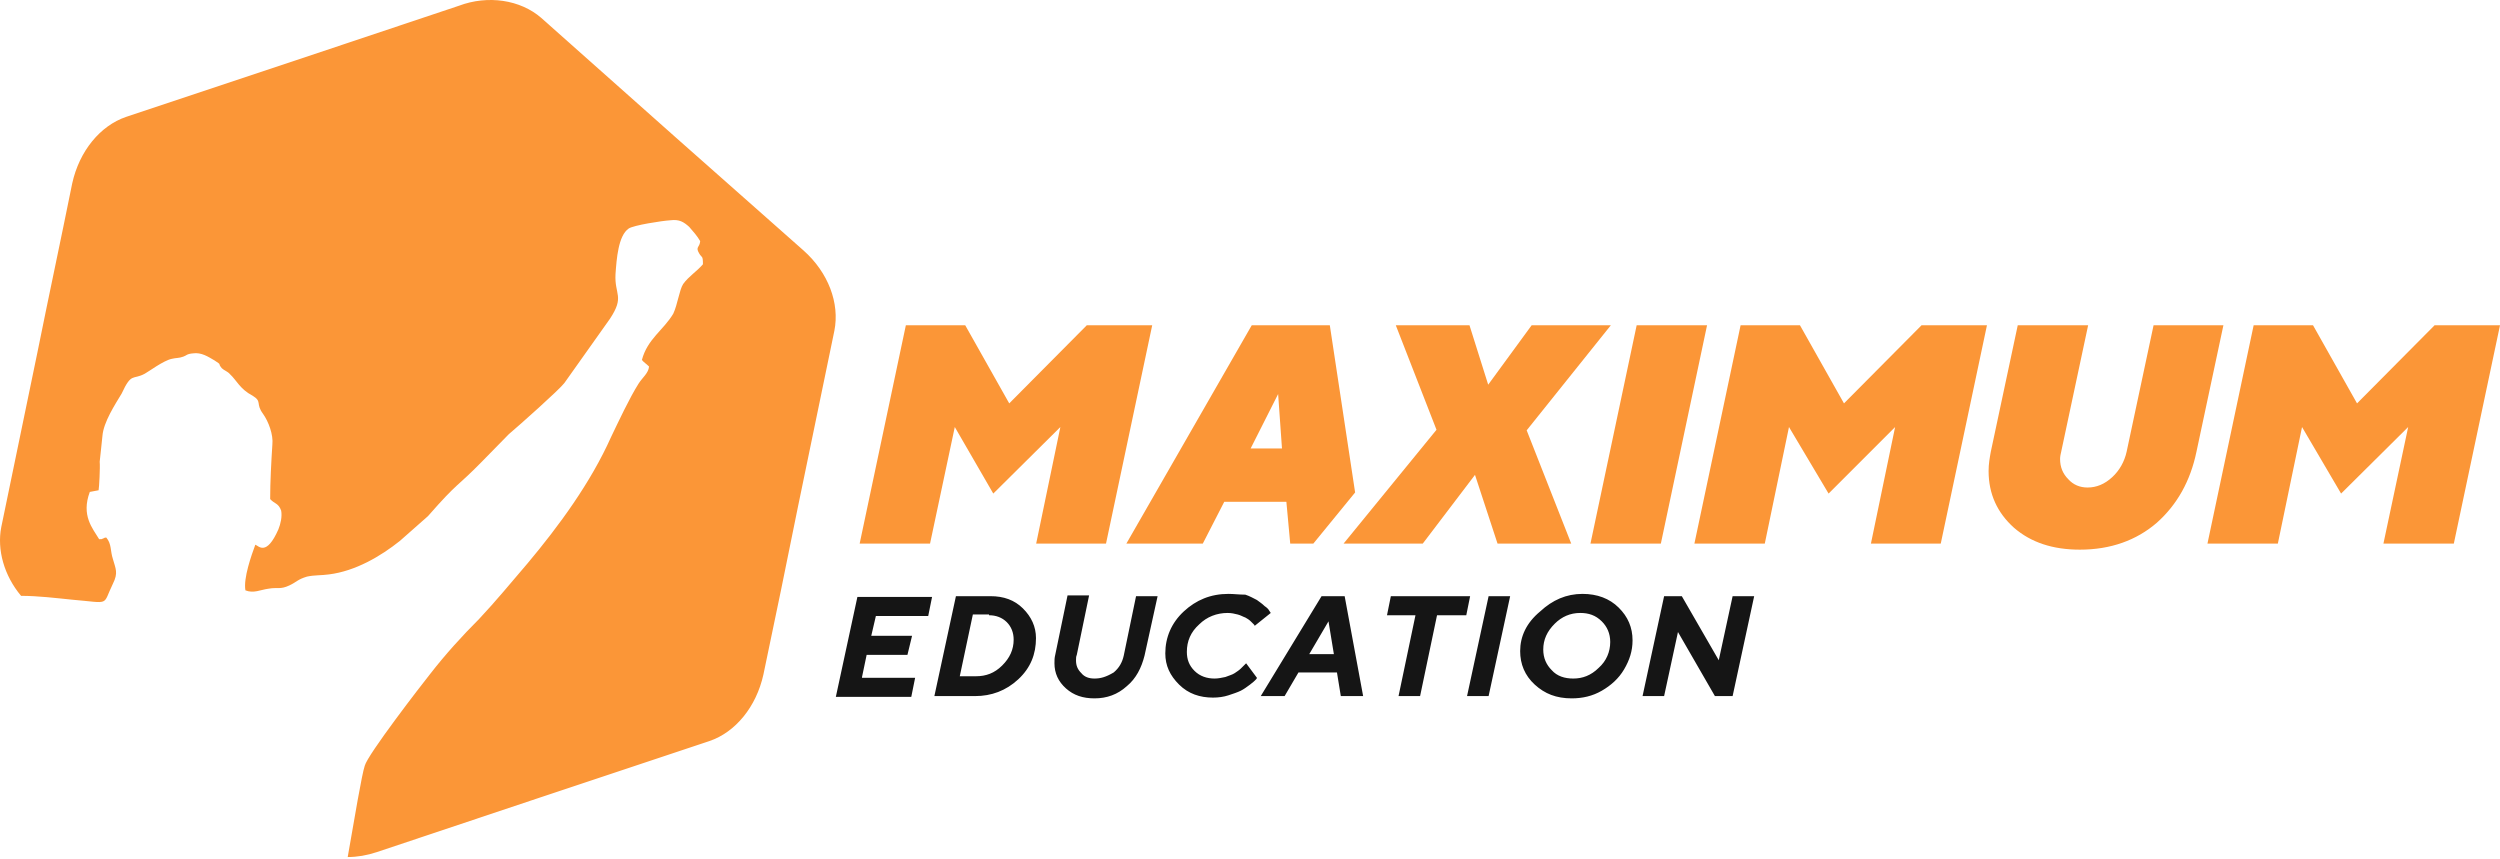
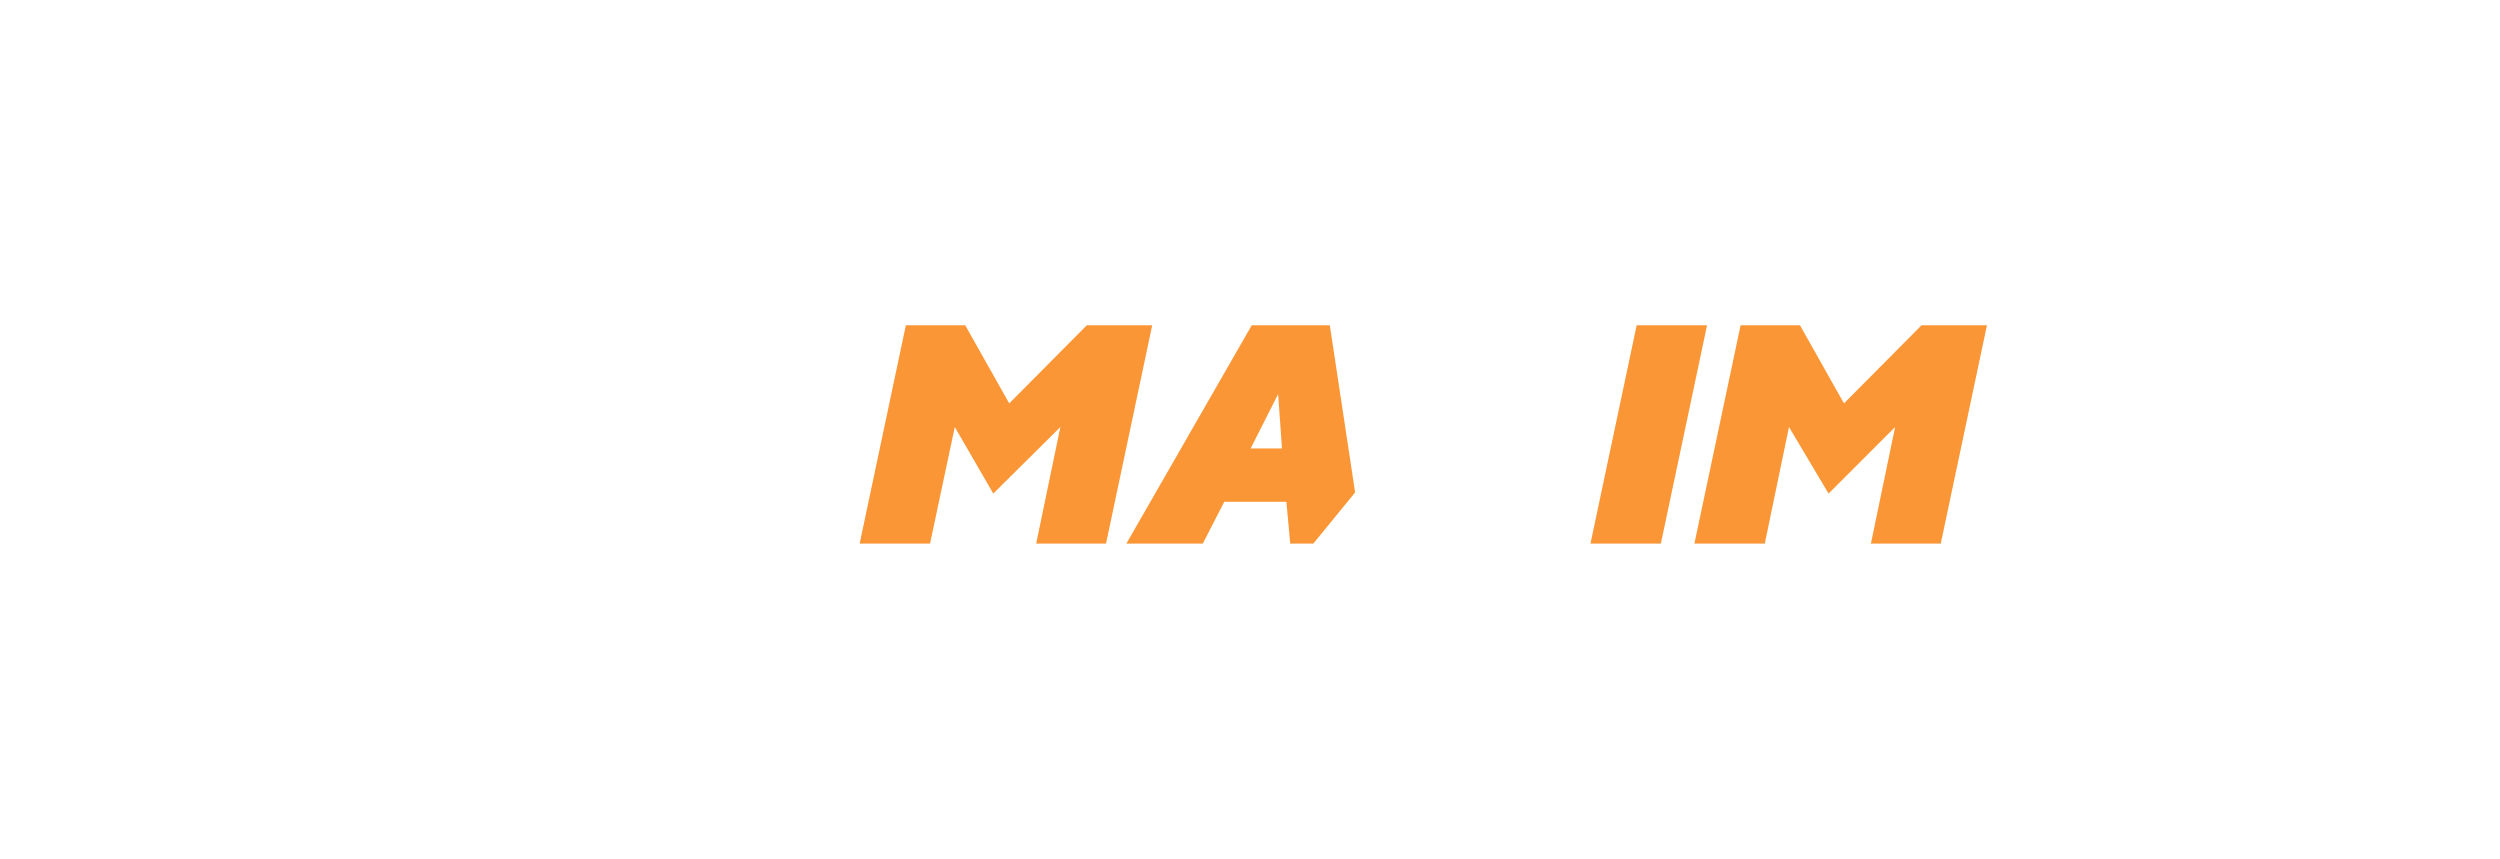
<svg xmlns="http://www.w3.org/2000/svg" width="1080" height="371" viewBox="0 0 1080 371" fill="none">
-   <path fill-rule="evenodd" clip-rule="evenodd" d="M233.827 7.735L291.554 59.047C311.271 76.388 327.424 90.879 347.141 108.221C357.831 117.723 362.82 131.026 360.445 142.904L344.766 218.684C339.54 244.578 335.264 265.482 329.8 291.376C326.712 305.392 317.684 316.319 306.519 320.12L233.115 344.588C208.171 352.903 187.742 359.792 162.798 368.106C158.522 369.532 154.246 370.244 150.208 370.244C153.059 353.853 156.384 334.136 157.572 330.81C158.76 326.059 182.04 295.889 185.841 291.138C192.493 282.586 199.619 274.747 206.984 267.383C214.348 259.544 220.762 251.704 227.889 243.39C241.429 227.236 255.207 208.469 263.997 188.752C267.323 181.863 271.836 172.123 275.875 165.709C277.538 163.096 280.151 161.196 280.388 158.345C278.963 156.92 278.25 156.682 277.3 155.494C279.676 146.467 286.565 142.666 290.841 135.54C292.741 131.501 293.454 125.325 295.117 122.712C297.492 119.386 301.056 117.248 303.669 114.16C303.669 110.121 303.193 111.546 302.006 109.408C300.343 106.558 302.243 107.033 302.481 104.182C301.293 102.044 299.393 99.906 297.73 98.006C295.354 95.868 293.454 94.68 289.653 95.155C285.852 95.393 273.737 97.293 271.599 98.718C267.085 101.807 266.373 111.784 265.897 118.436C265.422 127.463 269.936 127.938 263.522 137.678L243.805 165.472C241.667 168.322 224.325 183.763 219.812 187.564L208.171 199.442C197.006 210.845 198.194 207.756 184.891 222.96L172.776 233.65C164.461 240.302 153.534 246.716 142.131 248.141C138.805 248.616 135.955 248.378 132.629 249.091C128.59 250.279 128.115 251.467 125.027 252.892C120.988 254.792 120.038 253.605 116 254.317C112.437 254.792 109.586 256.455 106.022 255.03C105.072 249.804 108.636 239.826 110.299 235.313C111.724 235.788 115.05 240.539 120.276 228.661C121.226 226.286 121.939 223.198 121.464 220.584C120.276 217.259 118.613 217.734 116.712 215.596C116.712 208.232 117.188 199.442 117.663 192.078C118.138 187.802 116 182.1 113.624 178.775C110.299 174.261 113.387 173.548 109.111 170.935C103.647 168.085 102.222 164.284 99.371 161.671C98.421 160.483 96.758 160.008 95.808 159.058C93.67 156.444 96.283 158.107 92.719 155.732C89.869 154.069 87.018 152.168 83.455 152.644C80.604 152.881 80.604 153.594 79.179 154.069C77.278 154.782 76.091 154.544 74.19 155.019C70.627 155.732 63.975 160.72 62.55 161.433C57.324 164.284 56.848 160.72 52.572 169.985C49.722 174.736 44.733 182.338 44.258 188.277C43.783 192.553 43.545 195.404 43.07 199.442C43.308 201.818 42.833 210.607 42.595 211.795L38.794 212.508C34.993 222.722 39.982 228.186 42.833 232.937C44.971 232.937 44.02 232.7 44.258 232.7C45.446 232.462 44.733 232.225 45.921 232.225C48.297 235.075 47.584 237.926 48.772 241.489C49.959 245.765 51.147 247.428 48.772 252.179C44.02 261.919 48.059 260.494 31.192 259.068C24.066 258.356 16.464 257.406 9.1 257.406C1.736 248.616 -1.352 237.451 0.548 227.711L16.227 151.931C21.453 126.037 25.966 105.132 31.192 79.239C34.281 65.223 43.308 54.296 54.473 50.495L127.878 26.026C152.821 17.712 173.251 10.823 198.194 2.508C210.785 -2.243 224.8 -0.105 233.827 7.735Z" fill="#FB9637" />
  <path d="M555.715 216.784L557.378 234.838H567.355L585.41 212.745L574.482 140.528H540.749L486.587 234.838H519.607L528.871 216.784H555.715V216.784ZM553.815 193.741H540.274L552.152 170.223L553.815 193.741Z" fill="#FB9637" />
  <path d="M458.08 184.476L447.627 234.838H477.797L497.751 140.528H469.482L435.987 174.261L416.983 140.528H391.327L371.372 234.838H401.779L412.469 184.476L429.098 213.22L458.08 184.476Z" fill="#FB9637" />
-   <path d="M637.197 205.144L646.937 234.838H678.769L659.527 185.902L695.873 140.528H661.665L642.898 166.184L634.821 140.528H602.989L620.568 185.664L580.421 234.838H614.629L637.197 205.144Z" fill="#FB9637" />
  <path d="M687.083 234.838H717.49L737.445 140.528H707.038L687.083 234.838Z" fill="#FB9637" />
  <path d="M818.689 184.476L808.237 234.838H838.406L858.361 140.528H830.092L796.596 174.261L777.592 140.528H751.936L731.981 234.838H762.388L772.841 184.476L789.945 213.22L818.689 184.476Z" fill="#FB9637" />
-   <path d="M901.833 210.607C898.508 210.607 895.657 209.42 893.519 207.044C891.143 204.668 889.956 201.818 889.956 198.254C889.956 197.304 890.193 196.116 890.431 195.166L902.071 140.528H871.664L860.024 195.166C859.549 197.779 859.073 200.392 859.073 203.481C859.073 213.458 862.875 221.535 870.001 227.949C877.365 234.363 886.868 237.451 898.508 237.451C911.811 237.451 922.976 233.413 931.766 225.811C940.555 217.972 946.256 207.757 948.87 195.166L960.51 140.528H930.34L918.7 195.166C917.75 199.442 915.612 203.243 912.523 206.094C909.198 209.182 905.634 210.607 901.833 210.607Z" fill="#FB9637" />
-   <path d="M1040.33 184.476L1029.64 234.838H1060.05L1080 140.528H1051.73L1018.24 174.261L999.231 140.528H973.575L953.621 234.838H984.028L994.48 184.476L1011.35 213.22L1040.33 184.476Z" fill="#FB9637" />
-   <path d="M372.391 292.471L374.386 282.916H392.01L394.006 274.68H376.381L378.376 266.114H400.989L402.651 257.878H370.395L361.084 301.037H393.673L395.336 292.8H372.391V292.471ZM412.96 257.548L403.649 300.707H421.273C428.257 300.707 434.575 298.401 439.896 293.459C445.217 288.517 447.544 282.587 447.544 275.668C447.544 270.727 445.549 266.444 441.891 262.82C438.233 259.196 433.577 257.548 427.924 257.548H412.96V257.548ZM427.259 265.785C430.252 265.785 432.913 266.773 434.908 268.75C436.903 270.727 437.9 273.362 437.9 276.327C437.9 280.61 436.238 284.234 432.912 287.529C429.587 290.823 425.929 292.141 421.606 292.141H414.623L420.276 265.455H427.259V265.785ZM472.817 293.13C470.489 293.13 468.494 292.471 467.164 290.823C465.501 289.176 464.836 287.529 464.836 285.223C464.836 284.564 464.836 283.575 465.169 282.916L470.489 257.219H461.178L455.857 282.916C455.525 284.234 455.525 285.223 455.525 286.54C455.525 290.823 457.188 294.447 460.513 297.413C463.838 300.378 467.829 301.695 472.817 301.695C478.137 301.695 482.793 300.048 486.784 296.424C490.774 293.13 493.102 288.517 494.432 283.246L500.085 257.548H490.774L485.453 283.246C484.788 286.211 483.458 288.517 481.13 290.494C477.805 292.471 475.477 293.13 472.817 293.13ZM530.678 256.56C523.03 256.56 516.712 259.196 511.392 264.137C506.071 269.079 503.411 275.339 503.411 282.258C503.411 287.529 505.406 291.812 509.396 295.765C513.386 299.719 518.375 301.366 524.028 301.366C526.355 301.366 528.683 301.037 530.678 300.378C532.674 299.719 534.669 299.06 535.999 298.401C537.329 297.742 538.66 296.754 539.99 295.765C541.32 294.777 541.985 294.118 542.317 293.789C542.65 293.459 542.983 293.13 542.983 292.8L538.327 286.54L537.662 287.199C537.329 287.529 536.664 288.188 535.999 288.847C535.334 289.506 534.337 290.164 533.339 290.823C532.341 291.482 531.011 291.812 529.348 292.471C527.686 292.8 526.356 293.13 524.693 293.13C521.368 293.13 518.375 292.141 516.047 289.835C513.719 287.529 512.721 284.893 512.721 281.599C512.721 276.986 514.384 273.033 518.042 269.738C521.368 266.444 525.69 264.796 530.346 264.796C532.009 264.796 533.339 265.126 534.669 265.455C535.999 265.785 536.997 266.444 537.995 266.773C538.66 267.103 539.657 267.761 540.322 268.42C540.987 269.079 541.32 269.409 541.652 269.738C541.985 270.068 541.985 270.068 541.985 270.397L548.968 264.796L548.303 263.808C547.971 263.149 547.306 262.49 546.308 261.831C545.31 260.843 544.313 260.184 542.983 259.196C541.652 258.537 539.99 257.548 537.995 256.889C535.334 256.889 533.006 256.56 530.678 256.56ZM576.236 282.587H565.595L573.908 268.42L576.236 282.587ZM577.566 290.494L579.229 300.707H588.873L580.892 257.548H570.915L544.645 300.707H554.954L560.939 290.494H577.566ZM600.844 257.548L599.181 265.785H611.485L604.169 300.707H613.48L620.796 265.785H633.433L635.095 257.548H600.844ZM633.765 300.707H643.076L652.387 257.548H643.076L633.765 300.707ZM682.648 264.796C686.306 264.796 689.299 265.785 691.959 268.42C694.287 270.727 695.617 273.692 695.617 277.316C695.617 281.599 693.954 285.552 690.629 288.517C687.304 291.812 683.646 293.13 679.656 293.13C675.998 293.13 672.672 292.141 670.344 289.506C668.017 287.199 666.686 284.234 666.686 280.61C666.686 276.327 668.349 272.703 671.675 269.409C674.667 266.444 678.325 264.796 682.648 264.796ZM656.71 281.269C656.71 286.87 658.706 291.812 663.029 295.765C667.352 299.719 672.339 301.695 678.99 301.695C683.646 301.695 687.969 300.707 691.959 298.401C695.95 296.095 699.275 293.13 701.603 289.176C703.931 285.223 705.261 281.269 705.261 276.657C705.261 271.056 703.266 266.444 699.275 262.49C695.285 258.537 689.964 256.56 683.646 256.56C676.663 256.56 670.677 259.196 665.356 264.137C659.371 269.079 656.71 275.01 656.71 281.269ZM748.491 257.548L742.505 285.223L726.543 257.548H718.895L709.584 300.707H718.895L724.881 273.033L740.843 300.707H748.491L757.802 257.548H748.491Z" fill="#151515" />
</svg>